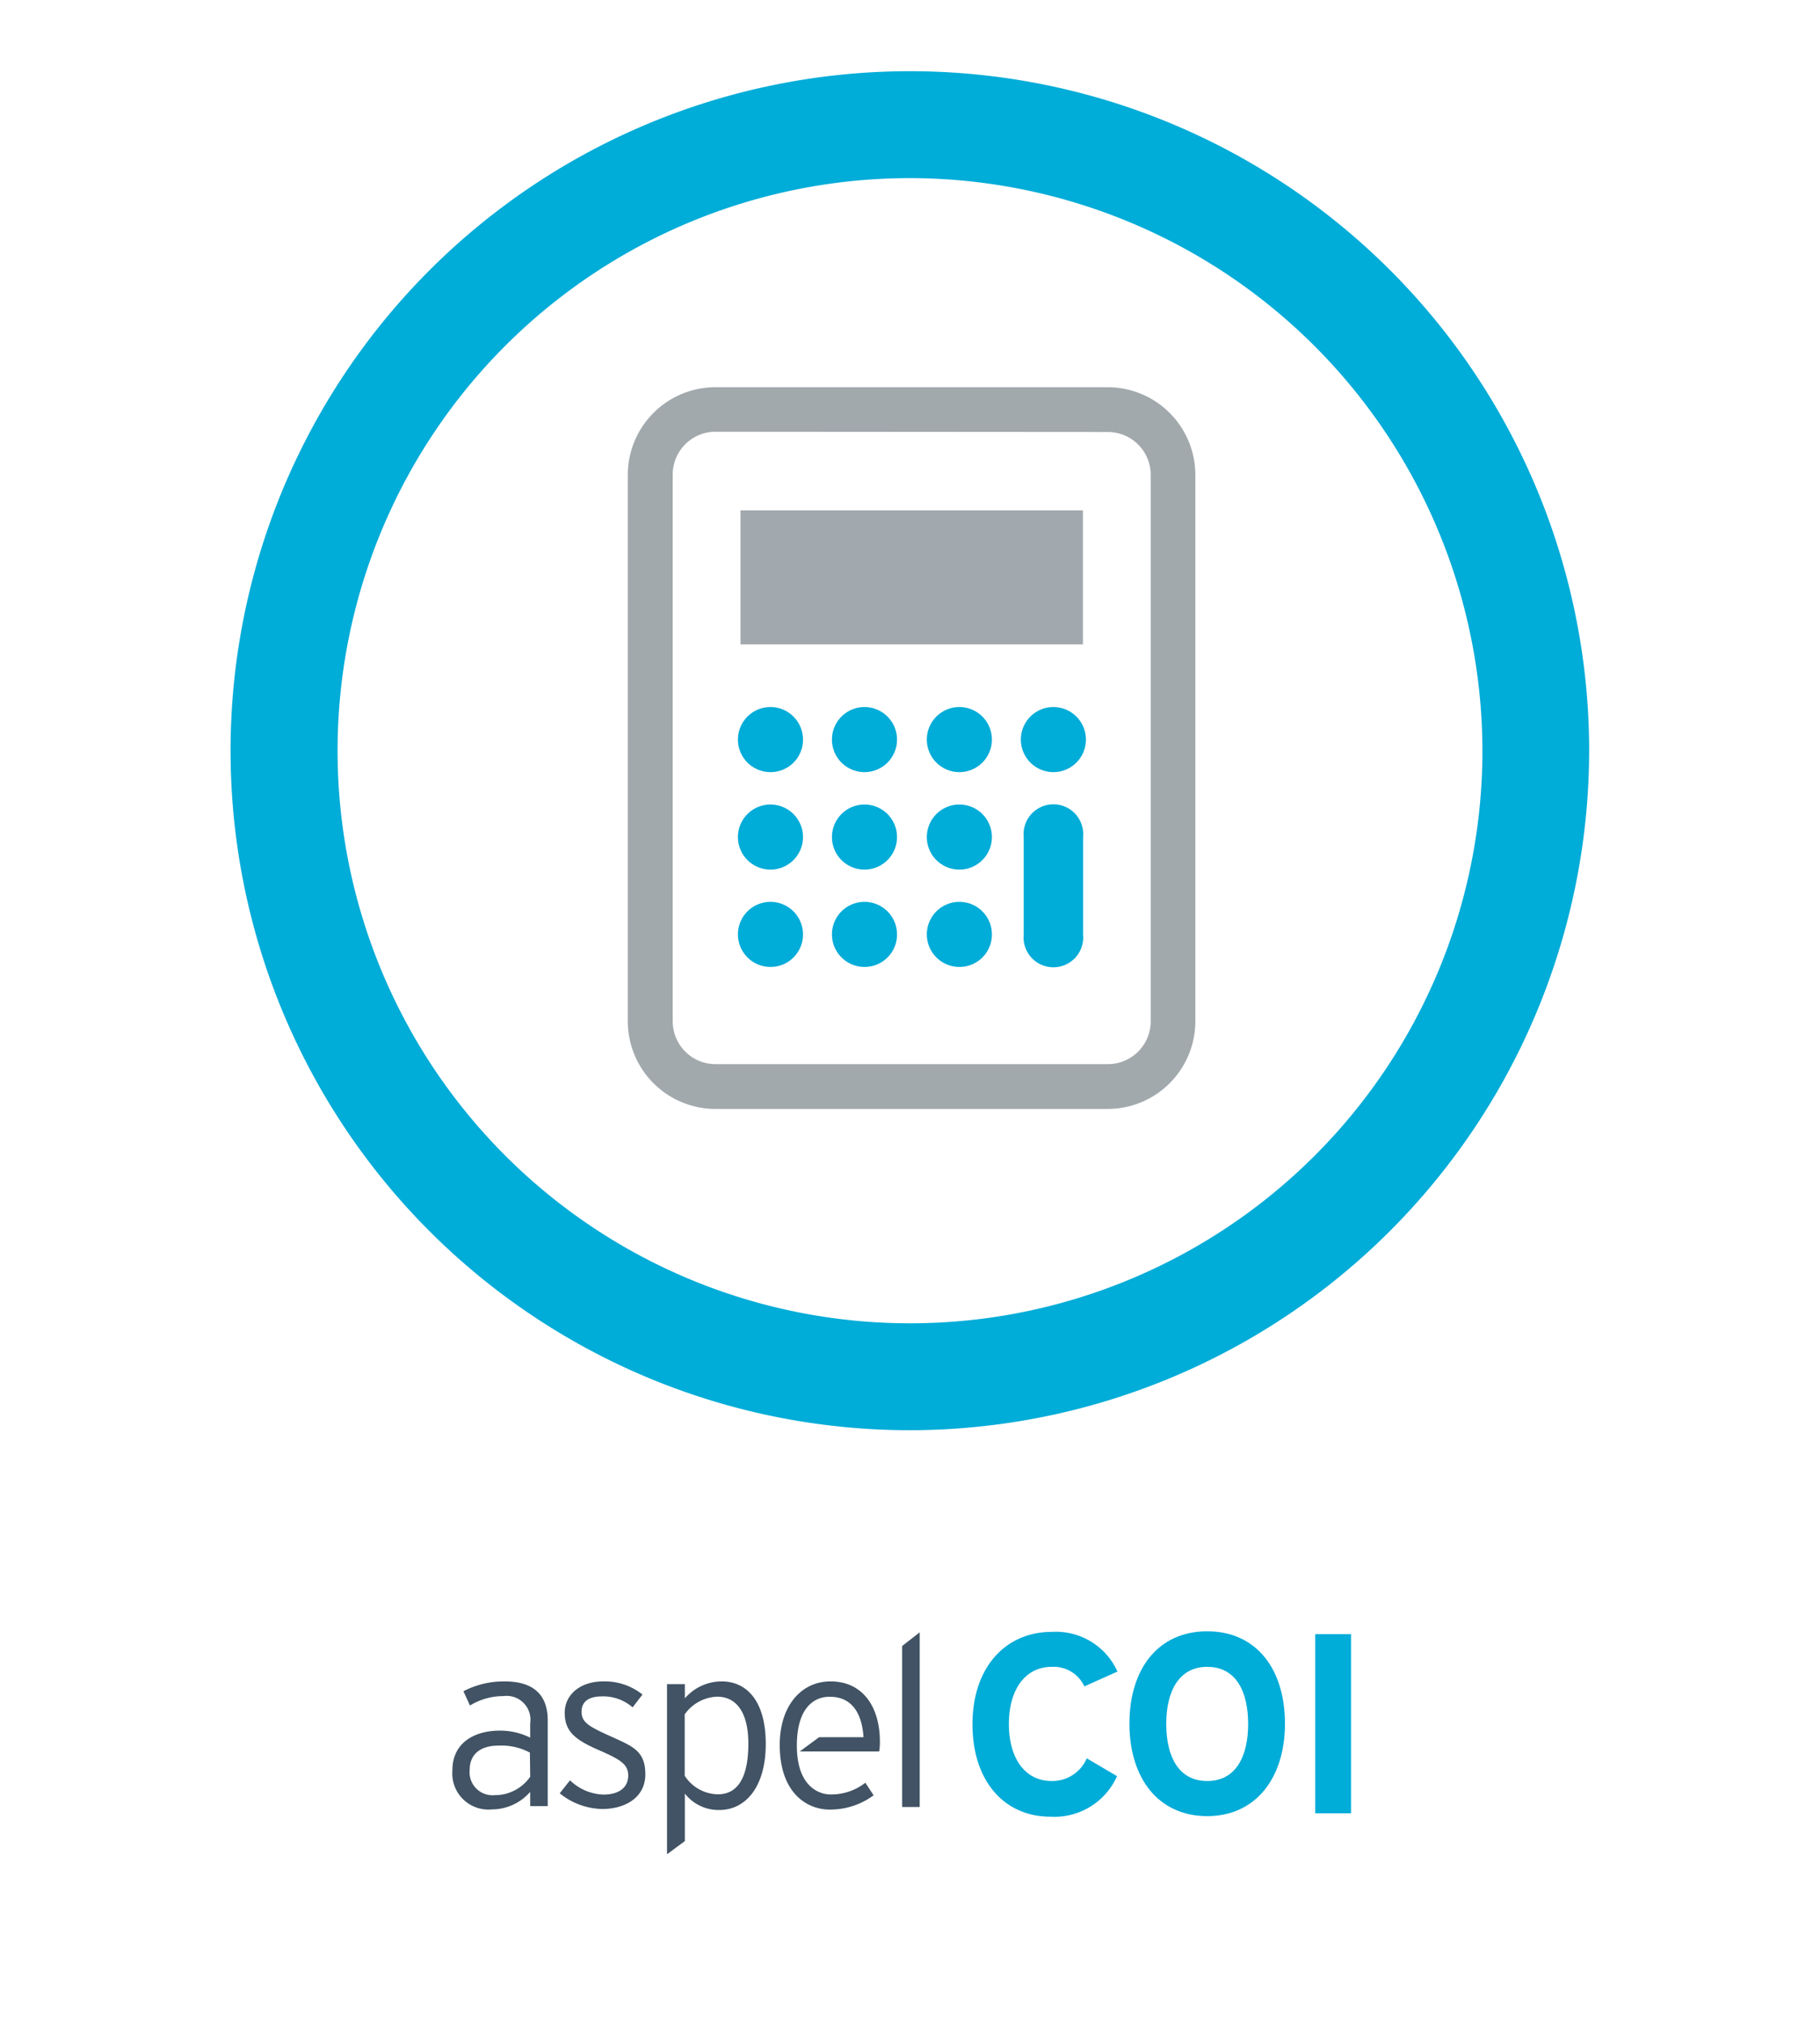
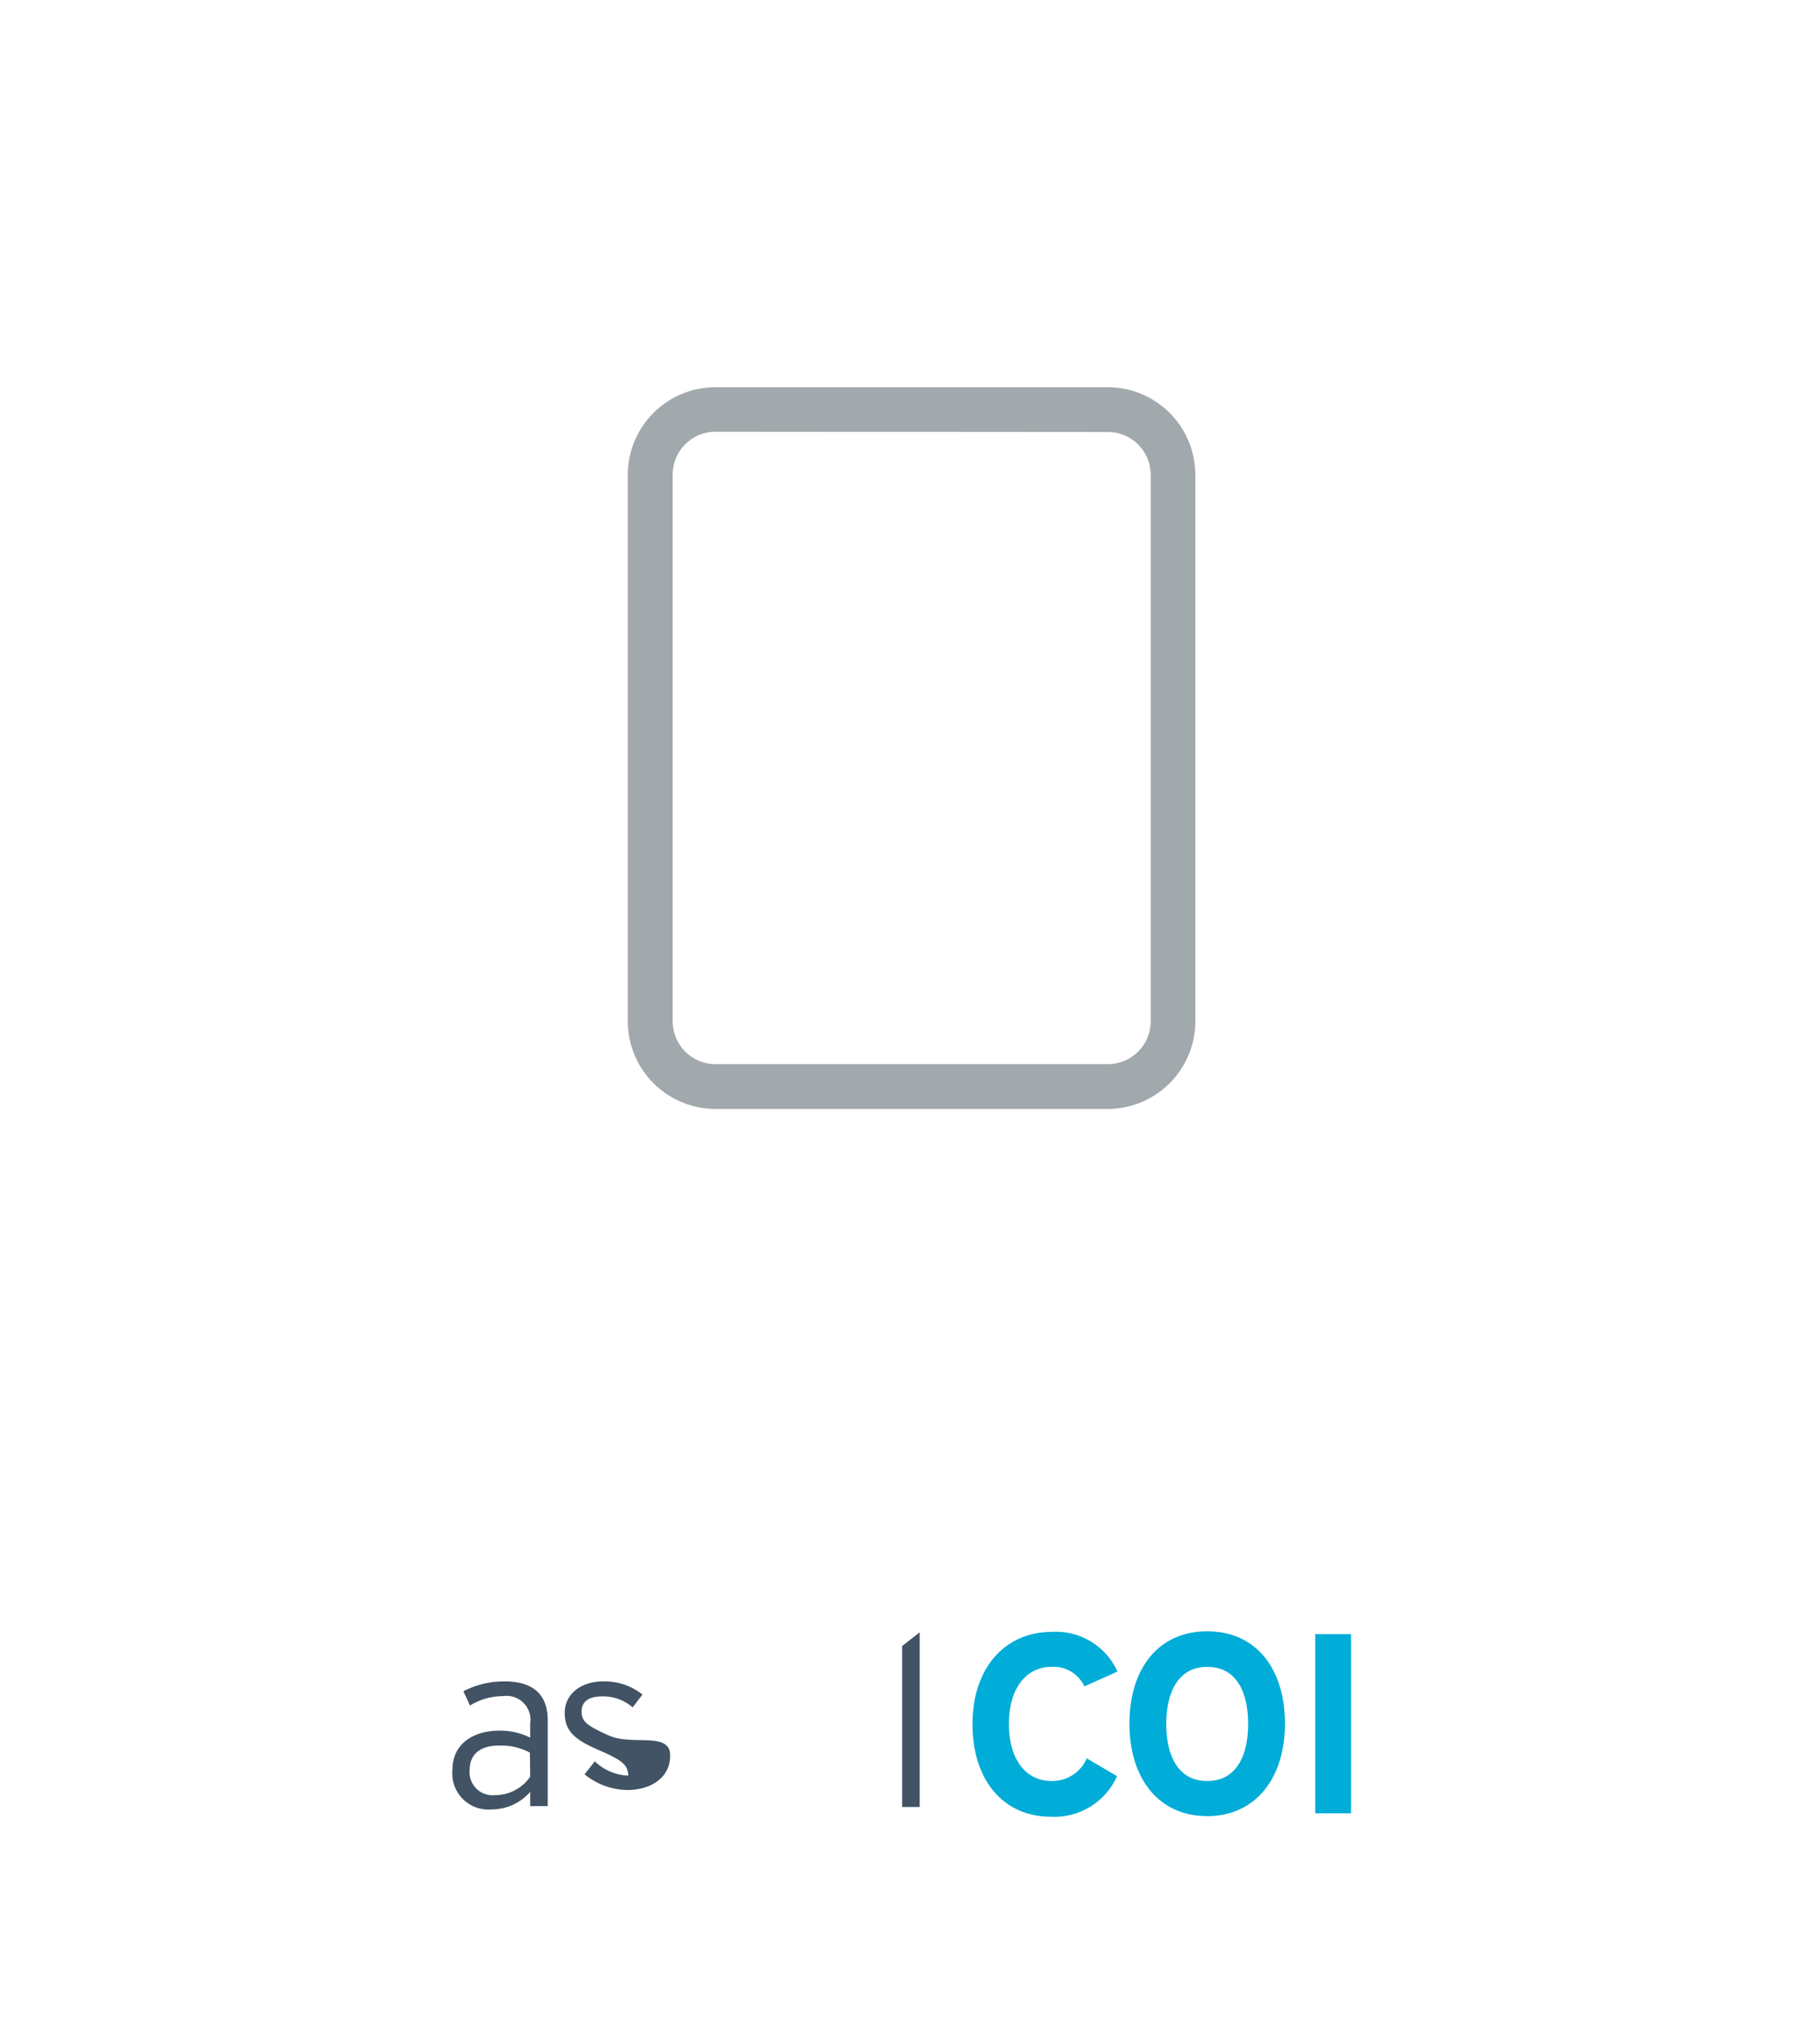
<svg xmlns="http://www.w3.org/2000/svg" id="Layer_1" data-name="Layer 1" viewBox="0 0 127.56 141.73">
  <defs>
    <style>.cls-1{fill:#00acd8;}.cls-2{fill:#a2a9ae;}.cls-3{fill:#415364;}.cls-4{fill:#a2a9ad;}</style>
  </defs>
  <title>imagotipo vertical-COI</title>
-   <path class="cls-1" d="M63.78,100.21a47.61,47.61,0,1,1,47.6-47.61A47.66,47.66,0,0,1,63.78,100.21Zm0-87.73A40.12,40.12,0,1,0,103.9,52.6,40.17,40.17,0,0,0,63.78,12.48Z" />
-   <path class="cls-1" d="M54,67.75a2.28,2.28,0,1,1,2.28-2.27A2.27,2.27,0,0,1,54,67.75Zm0-6.82a2.28,2.28,0,1,1,2.28-2.28A2.28,2.28,0,0,1,54,60.93Zm0-6.83a2.28,2.28,0,1,1,2.28-2.27A2.27,2.27,0,0,1,54,54.1Zm6.6,13.65a2.28,2.28,0,1,1,2.27-2.27A2.27,2.27,0,0,1,60.6,67.75Zm0-6.82a2.28,2.28,0,1,1,2.27-2.28A2.28,2.28,0,0,1,60.6,60.93Zm0-6.83a2.28,2.28,0,1,1,2.27-2.27A2.28,2.28,0,0,1,60.6,54.1Zm6.65,13.65a2.28,2.28,0,1,1,2.27-2.27A2.27,2.27,0,0,1,67.25,67.75Zm0-6.82a2.28,2.28,0,1,1,2.27-2.28A2.28,2.28,0,0,1,67.25,60.93Zm0-6.83a2.28,2.28,0,1,1,2.27-2.27A2.28,2.28,0,0,1,67.25,54.1Zm8.66,11.38a2.09,2.09,0,1,1-4.16,0V58.65a2.09,2.09,0,1,1,4.16,0ZM73.84,54.1a2.28,2.28,0,1,1,2.27-2.27A2.28,2.28,0,0,1,73.84,54.1Z" />
-   <rect class="cls-2" x="51.9" y="35.76" width="24" height="9.39" />
  <path class="cls-1" d="M76,118.16a2.37,2.37,0,0,0-2.29-1.37c-1.89,0-3,1.65-3,4s1.09,4,3,4a2.63,2.63,0,0,0,2.46-1.59l2.12,1.25a4.8,4.8,0,0,1-4.65,2.84c-3.28,0-5.48-2.52-5.48-6.48s2.29-6.47,5.57-6.47a4.73,4.73,0,0,1,4.59,2.78Z" />
  <path class="cls-1" d="M84.61,127.25c-3.42,0-5.45-2.66-5.45-6.48s2-6.47,5.45-6.47,5.45,2.65,5.45,6.47S88,127.25,84.61,127.25Zm0-10.46c-2,0-2.87,1.74-2.87,4s.85,4,2.87,4,2.87-1.74,2.87-4S86.64,116.79,84.61,116.79Z" />
  <path class="cls-1" d="M92.18,127.05V114.5h2.51v12.55Z" />
  <path class="cls-3" d="M35.37,117.81a6.14,6.14,0,0,0-2.89.69l.46,1a4.47,4.47,0,0,1,2.34-.66,1.67,1.67,0,0,1,1.88,1.91v1a4.74,4.74,0,0,0-2.15-.49c-1.71,0-3.3.82-3.3,2.76a2.53,2.53,0,0,0,2.75,2.76,3.58,3.58,0,0,0,2.7-1.23v1h1.23v-6C38.39,118.6,37.22,117.81,35.37,117.81Zm1.79,6.68a3,3,0,0,1-2.48,1.29A1.61,1.61,0,0,1,32.92,124c0-1.09.76-1.69,2-1.69a4.22,4.22,0,0,1,2.22.49Z" />
-   <path class="cls-3" d="M42.67,121.6c-1.46-.66-1.91-.95-1.91-1.67s.53-1.07,1.43-1.07a3.14,3.14,0,0,1,2.15.77l.69-.9a4.25,4.25,0,0,0-2.76-.92c-1.55,0-2.69.89-2.69,2.2s.73,1.9,2.45,2.64c1.52.66,2,1,2,1.76s-.55,1.33-1.74,1.33a3.53,3.53,0,0,1-2.34-1l-.72.91a4.85,4.85,0,0,0,3,1.1c1.49,0,3-.74,3-2.43S44.29,122.34,42.67,121.6Z" />
-   <path class="cls-3" d="M50.58,117.81A3.41,3.41,0,0,0,48,119V118H46.75v11.92L48,129v-3.33a3,3,0,0,0,2.42,1.15c1.81,0,3.25-1.58,3.25-4.63S52.3,117.81,50.58,117.81Zm-.26,7.91a2.81,2.81,0,0,1-2.33-1.3v-4.3a2.91,2.91,0,0,1,2.27-1.24c1.37,0,2.19,1.13,2.19,3.29C52.45,124.49,51.74,125.72,50.32,125.72Z" />
+   <path class="cls-3" d="M42.67,121.6c-1.46-.66-1.91-.95-1.91-1.67s.53-1.07,1.43-1.07a3.14,3.14,0,0,1,2.15.77l.69-.9a4.25,4.25,0,0,0-2.76-.92c-1.55,0-2.69.89-2.69,2.2s.73,1.9,2.45,2.64c1.52.66,2,1,2,1.76a3.53,3.53,0,0,1-2.34-1l-.72.91a4.85,4.85,0,0,0,3,1.1c1.49,0,3-.74,3-2.43S44.29,122.34,42.67,121.6Z" />
  <polygon class="cls-3" points="63.23 115.33 63.23 126.61 64.46 126.61 64.46 114.37 63.23 115.33" />
-   <path class="cls-3" d="M58.21,117.81c-2.05,0-3.56,1.71-3.56,4.45,0,3.38,1.92,4.53,3.49,4.53a5.11,5.11,0,0,0,3.09-1l-.58-.88a3.85,3.85,0,0,1-2.38.82h-.09s-2.33.1-2.33-3.42c0-3.34,1.9-3.43,2.27-3.42h.07c1.51,0,2.23,1.16,2.33,2.83H57.41l-1.36,1h5.57a4.12,4.12,0,0,0,.05-.68C61.67,119.58,60.46,117.81,58.21,117.81Z" />
  <path class="cls-4" d="M77.65,77.7H50.15A6.15,6.15,0,0,1,44,71.56V33.27a6.15,6.15,0,0,1,6.14-6.14h27.5a6.15,6.15,0,0,1,6.14,6.14V71.56A6.15,6.15,0,0,1,77.65,77.7ZM50.15,30.25a3,3,0,0,0-3,3V71.56a3,3,0,0,0,3,3h27.5a3,3,0,0,0,3-3V33.27a3,3,0,0,0-3-3Z" />
</svg>